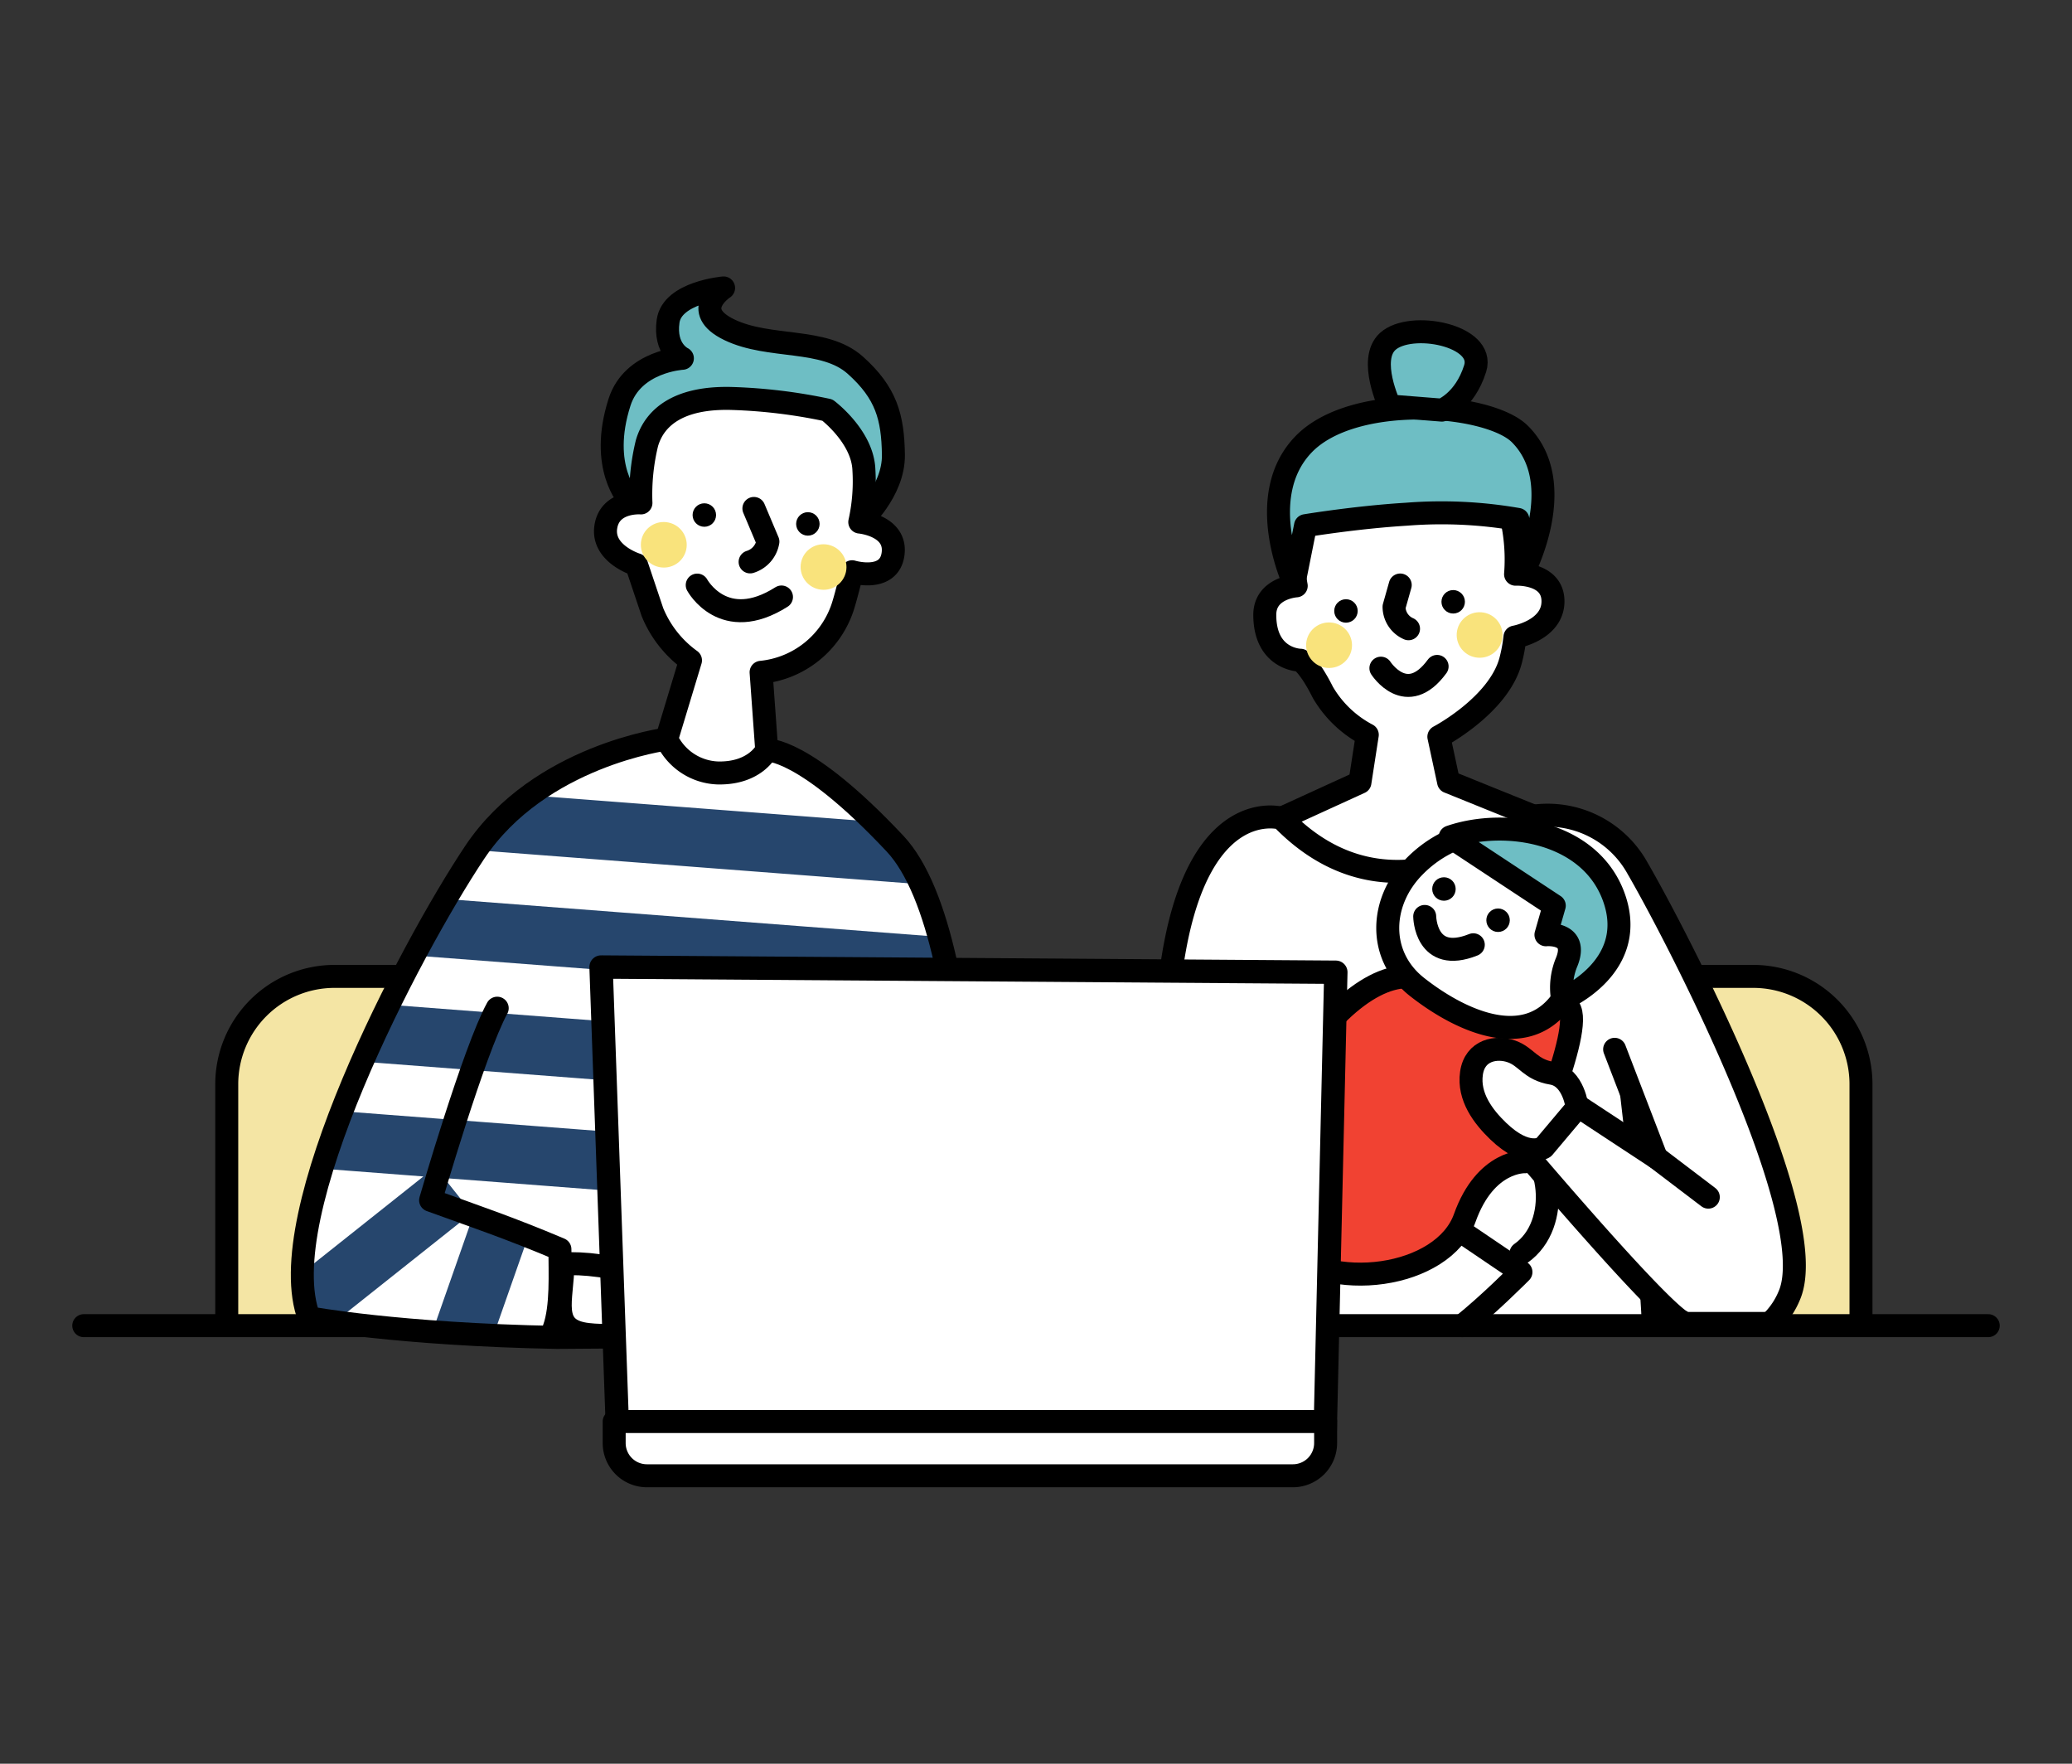
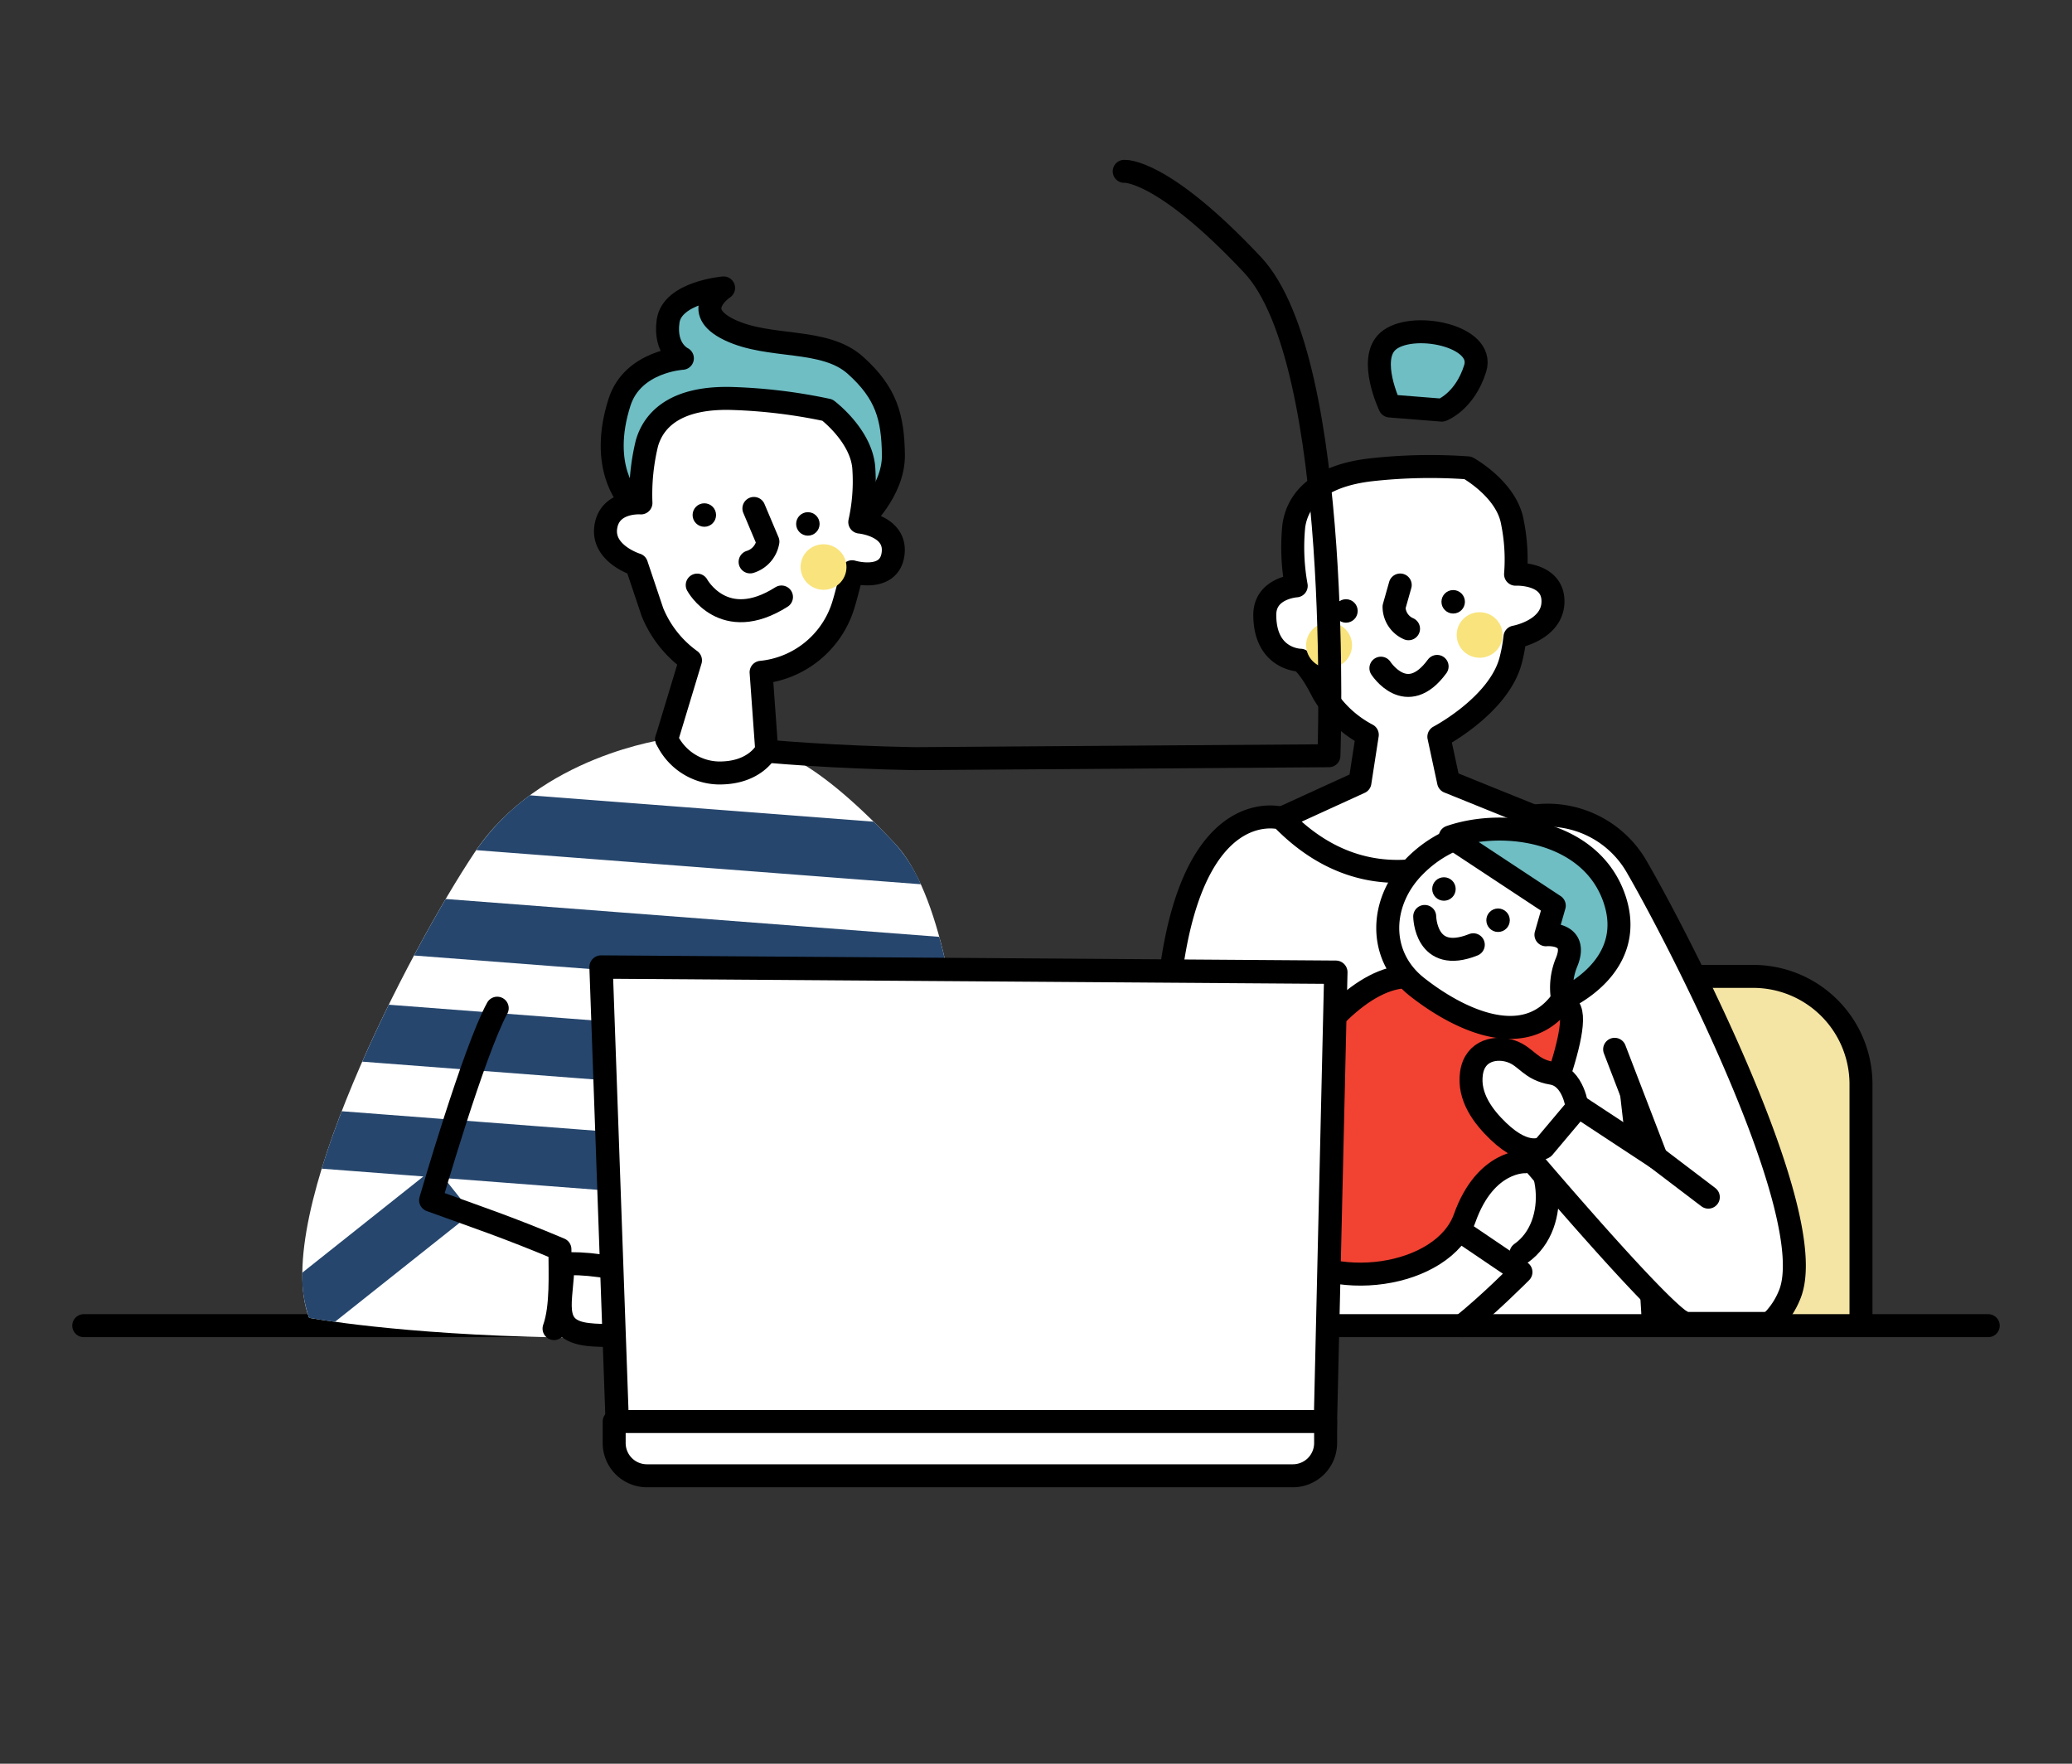
<svg xmlns="http://www.w3.org/2000/svg" width="235" height="200" viewBox="0 0 235 200">
  <rect x="0" y="0" width="235" height="200" fill="#333333" stroke="none" />
  <defs>
    <style>
      .cls-1 {
        fill: #f4e5a4;
      }

      .cls-1, .cls-2, .cls-3, .cls-5, .cls-6, .cls-9 {
        stroke: #000;
        stroke-linecap: round;
        stroke-linejoin: round;
      }

      .cls-1, .cls-2, .cls-3, .cls-5, .cls-6 {
        stroke-width: 2.606px;
      }

      .cls-2, .cls-7, .cls-9 {
        fill: #fff;
      }

      .cls-3 {
        fill: none;
      }

      .cls-4 {
        fill: #f9e37c;
      }

      .cls-5 {
        fill: #6ebec4;
      }

      .cls-6 {
        fill: #f14232;
      }

      .cls-8 {
        fill: #26466d;
      }

      .cls-9 {
        stroke-width: 2.649px;
      }
    </style>
  </defs>
  <g id="レイヤー_3" data-name="レイヤー 3">
    <g>
      <path class="cls-1" d="M126.617,149.163V122.945a12.225,12.225,0,0,1,12.225-12.225h60a12.225,12.225,0,0,1,12.225,12.225v26.218" />
-       <path class="cls-1" d="M25.717,149.163V122.945A12.225,12.225,0,0,1,37.942,110.72h60a12.225,12.225,0,0,1,12.225,12.225v26.218" />
      <g>
        <path class="cls-2" d="M187.5,149.933c-.491-12.756-6.025-55.026-6.025-55.026l-39.192-1.889s-4.451,39.941-5.395,56" />
        <path class="cls-2" d="M150.028,78.5a12.62,12.62,0,0,0,5.046,4.826l-.834,5.394-8.888,4.063a18.5,18.5,0,0,0,14.874,6.846c6.868-.229,13.694-7.082,13.694-7.082l-9.628-3.891-1.1-5.11s6.715-3.512,8.116-8.556a18.057,18.057,0,0,0,.512-2.748s4.314-.762,4.314-4.052-4.243-3.077-4.243-3.077a21.282,21.282,0,0,0-.363-5.918c-.658-3.729-5.046-6.142-5.046-6.142a60.677,60.677,0,0,0-10.969.219c-5.888.676-8.336,3.291-8.774,6.362a24.5,24.5,0,0,0,.274,6.8s-3.565.218-3.565,3.289c0,5.114,4.046,5.146,4.046,5.146S148.493,75.428,150.028,78.5Z" />
        <path class="cls-3" d="M158.809,66.339l-.7,2.475a2.726,2.726,0,0,0,1.641,2.483" />
        <circle cx="152.655" cy="69.28" r="1.331" />
        <circle cx="164.816" cy="68.242" r="1.331" />
        <ellipse class="cls-4" cx="150.739" cy="73.165" rx="2.582" ry="2.602" transform="translate(66.612 218.072) rotate(-85.753)" />
        <ellipse class="cls-4" cx="167.815" cy="72.005" rx="2.582" ry="2.602" transform="translate(83.58 234.027) rotate(-85.753)" />
        <path class="cls-3" d="M156.617,75.769s2.916,4.532,6.376-.2" />
-         <path class="cls-5" d="M147.831,50.4c2.749-2.864,7.778-4.06,12.631-4.128,5.149-.073,10.1,1.125,11.923,2.948,5.666,5.666.354,15.7.354,15.7l-.59-6.02a50.485,50.485,0,0,0-12.631-.59c-5.728.347-11.451,1.3-11.451,1.3l-1.3,6.493S142.165,56.305,147.831,50.4Z" />
        <path class="cls-5" d="M157.629,46.038s-2.507-5.258-.236-7.322c2.6-2.361,11.1-.709,9.916,3.069s-3.778,4.722-3.778,4.722Z" />
        <path class="cls-2" d="M165.184,137.168s3.069-8.735,6.847-7.791,5.194,9.444.472,12.749" />
        <path class="cls-2" d="M165.84,150.326c2.93-2.321,6.663-6.075,6.663-6.075l-7.319-4.958s-11.333,4.486-16.763,3.542-3.541-19.124-3.3-30.929" />
        <path class="cls-2" d="M183.128,118.989l4.722,12.277-8.972-5.9-6.847,4.25s14.539,17.212,18.416,20.069l.657.388h9.406l.581-.338a9.048,9.048,0,0,0,1.869-2.884c3.777-8.971-12.986-41.081-17.235-48.4a11.655,11.655,0,0,0-11.805-5.9s-15.347,13.93-28.568.236c0,0-13.223-3.944-13.222,29.04" />
        <path class="cls-6" d="M144.88,141.182s-2.784-12.4,1.18-18.888c5.194-8.5,10.861-12.513,15.11-11.333,6.467,1.8,14.166-.236,16.763,3.306,1.8,2.457-4.958,17.471-4.958,17.471s-4.486-.236-6.847,6.375C163.7,144.919,150.8,146.785,144.88,141.182Z" />
        <path class="cls-2" d="M175.072,130.125s-1.863,1.293-5.137-1.849c-1.713-1.643-3.425-3.9-3.045-6.572s2.855-3.081,4.567-2.465,2.093,2.054,4.567,2.465,2.854,3.9,2.854,3.9Z" />
        <path class="cls-2" d="M160.7,111.906c-4.486-3.542-4.25-9.68-.236-13.694a13.815,13.815,0,0,1,15.11-3.069c4.014,1.653,5.9,12.041,1.653,18.179S165.184,115.447,160.7,111.906Z" />
        <path class="cls-5" d="M164.476,94.907l11.805,7.791L175.336,106s3.731-.354,2.361,3.07a7.513,7.513,0,0,0-.472,4.249s8.5-3.541,5.9-11.332S170.614,92.782,164.476,94.907Z" />
        <circle cx="163.768" cy="100.809" r="1.331" />
        <circle cx="169.906" cy="104.351" r="1.331" />
        <path class="cls-3" d="M161.586,103.921s.065,5.389,5.511,3.212" />
        <line class="cls-2" x1="187.85" y1="131.266" x2="193.752" y2="135.752" />
      </g>
      <line class="cls-2" x1="9.5" y1="150.326" x2="225.5" y2="150.326" />
      <path class="cls-7" d="M75.611,83.808s-14.44,1.849-21.774,12.85-23.223,41.223-18.778,52.779c0,0,10.111,1.889,28.112,2.222l47-.333s1.667-44.668-8.667-55.668-14.55-10.6-14.55-10.6" />
      <path class="cls-2" d="M63.837,143.326c4.264-.3,15.442,1.522,14.334,7.667-3.741-.343-7.667.777-11.5.333C62.185,150.807,63.837,147.369,63.837,143.326Z" />
      <g>
        <g>
          <path class="cls-8" d="M46.956,108.351l61.066,4.683c-.418-2.385-.912-4.677-1.493-6.8l-55.98-4.292C49.406,103.878,48.191,106.039,46.956,108.351Z" />
          <path class="cls-8" d="M41.085,120.388l68.48,5.251c-.18-2.238-.4-4.5-.677-6.739l-64.794-4.968C43.06,116.035,42.047,118.2,41.085,120.388Z" />
          <path class="cls-8" d="M109.946,131.469,38.76,126.01c-.852,2.2-1.624,4.391-2.274,6.512l11.534.884L34.289,144.314a13.921,13.921,0,0,0,.77,5.123s1,.187,2.929.453L53.52,137.551l-3.149-3.964,59.825,4.587C110.146,136.075,110.067,133.818,109.946,131.469Z" />
-           <path class="cls-8" d="M49.045,151.023c2.09.154,4.4.3,6.922.408l4.147-11.823L53.823,137.4Z" />
        </g>
        <path class="cls-8" d="M54.015,96.405l50.42,3.866a17.132,17.132,0,0,0-2.93-4.614c-.85-.905-1.655-1.725-2.423-2.483L60.1,90.185A26.035,26.035,0,0,0,54.015,96.405Z" />
      </g>
-       <path class="cls-3" d="M75.611,83.808s-14.44,1.849-21.774,12.85-23.223,41.223-18.778,52.779c0,0,10.111,1.889,28.112,2.222l47-.333s1.667-44.668-8.667-55.668-14.55-10.6-14.55-10.6" />
+       <path class="cls-3" d="M75.611,83.808c0,0,10.111,1.889,28.112,2.222l47-.333s1.667-44.668-8.667-55.668-14.55-10.6-14.55-10.6" />
      <path class="cls-3" d="M62.837,150.659c.885-2.451.667-6.325.667-9-5.778-2.445-9.778-3.778-14.667-5.556,0,0,4.889-16.889,7.556-21.778" />
      <g>
        <path class="cls-5" d="M71.367,56.617s-3.48-3.594-1.1-11.012c1.5-4.671,7.128-4.975,7.128-4.975s-2.08-.958-1.62-4.217,6.293-3.763,6.293-3.763-3.906,2.55.658,4.746S93.46,38.248,97,41.407s4.259,5.92,4.328,10.139S97.513,59.2,97.513,59.2" />
        <path class="cls-2" d="M73.993,69.4a12.614,12.614,0,0,0,4.32,5.484l-2.7,8.929a6.66,6.66,0,0,0,5.838,3.839c4.245.068,5.506-2.59,5.506-2.59l-.636-8.825A10.866,10.866,0,0,0,95.553,68.9c.445-1.351,1.092-4.066,1.092-4.066s4.178,1.266,4.639-1.992S97.513,59.2,97.513,59.2a21.278,21.278,0,0,0,.468-5.91c-.13-3.785-4.136-6.788-4.136-6.788a60.737,60.737,0,0,0-10.892-1.318c-5.925-.154-8.714,2.092-9.579,5.072a24.507,24.507,0,0,0-.68,6.773s-3.56-.283-3.99,2.758,3.487,4.245,3.487,4.245S72.9,66.139,73.993,69.4Z" />
        <path class="cls-3" d="M85.505,57.656l1.588,3.761a2.905,2.905,0,0,1-2.018,2.3" />
        <circle cx="79.883" cy="58.403" r="1.331" />
        <circle cx="91.626" cy="59.411" r="1.331" />
-         <ellipse class="cls-4" cx="75.286" cy="61.777" rx="2.582" ry="2.602" transform="translate(-1.102 122.187) rotate(-77.709)" />
        <ellipse class="cls-4" cx="93.404" cy="64.3" rx="2.582" ry="2.602" transform="translate(10.694 141.875) rotate(-77.709)" />
        <path class="cls-3" d="M79.076,66.347s2.986,5.517,9.557,1.35" />
      </g>
      <polygon class="cls-9" points="150.272 163.577 151.507 110.248 68.171 109.658 70.023 161.807 150.272 163.577" />
      <path class="cls-2" d="M69.658,161.2h80.69a0,0,0,0,1,0,0v2.435a3.713,3.713,0,0,1-3.713,3.713H73.371a3.713,3.713,0,0,1-3.713-3.713V161.2A0,0,0,0,1,69.658,161.2Z" />
    </g>
  </g>
</svg>